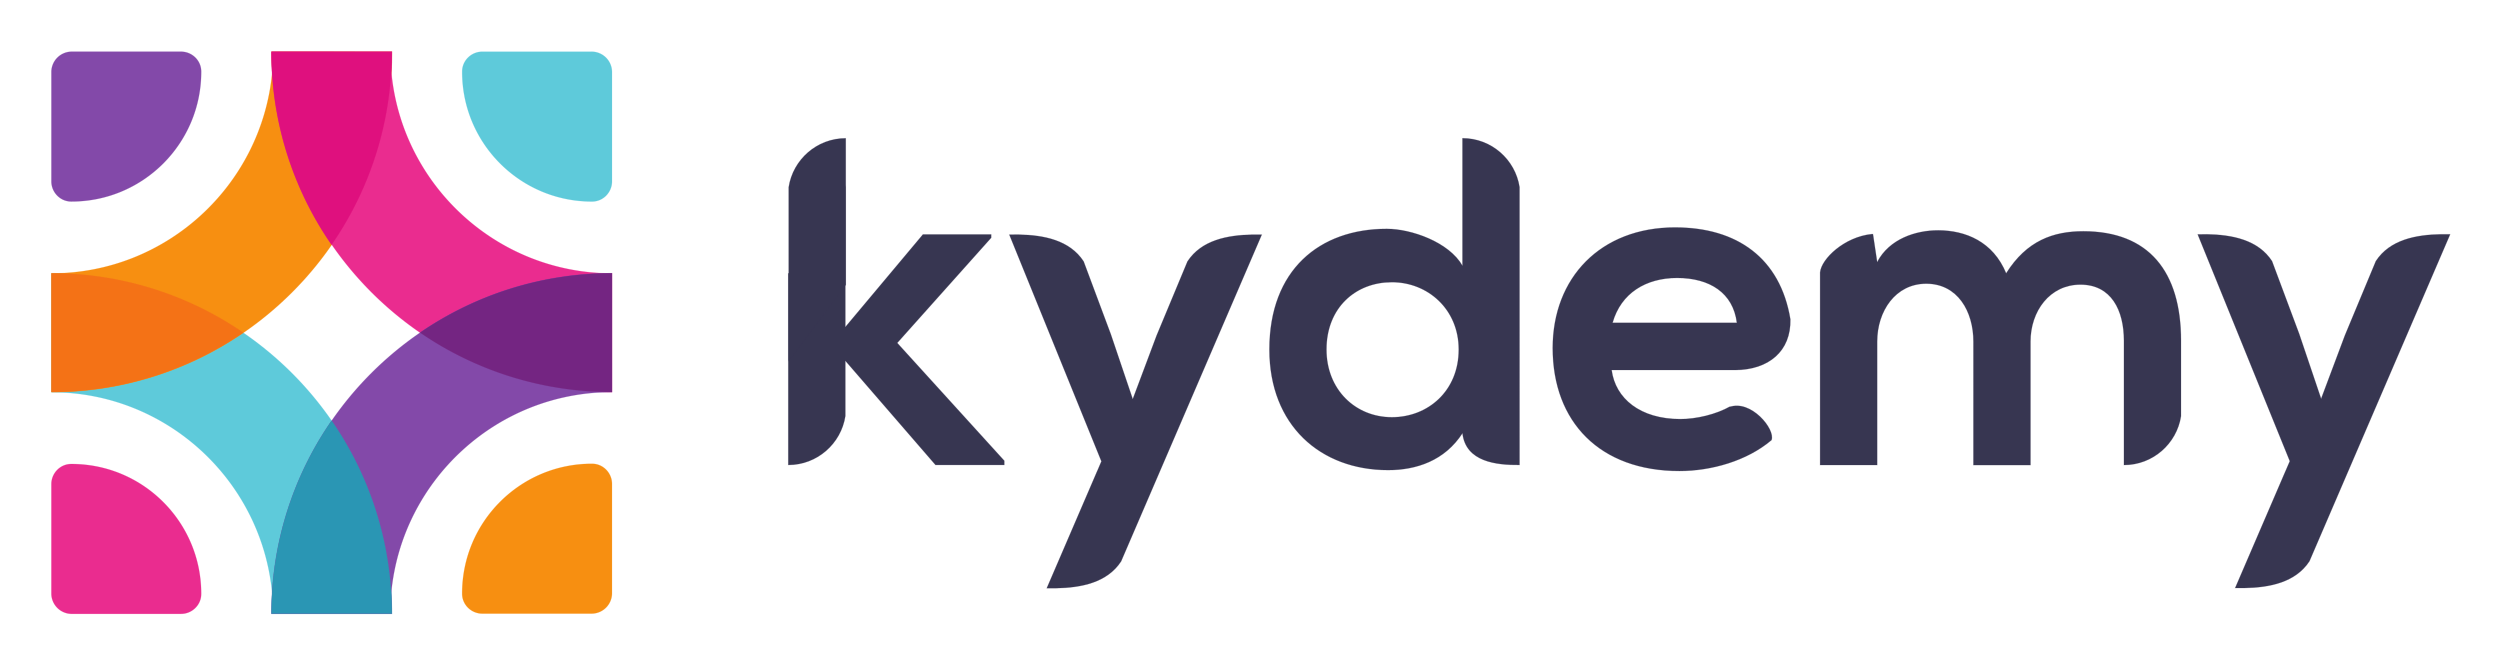
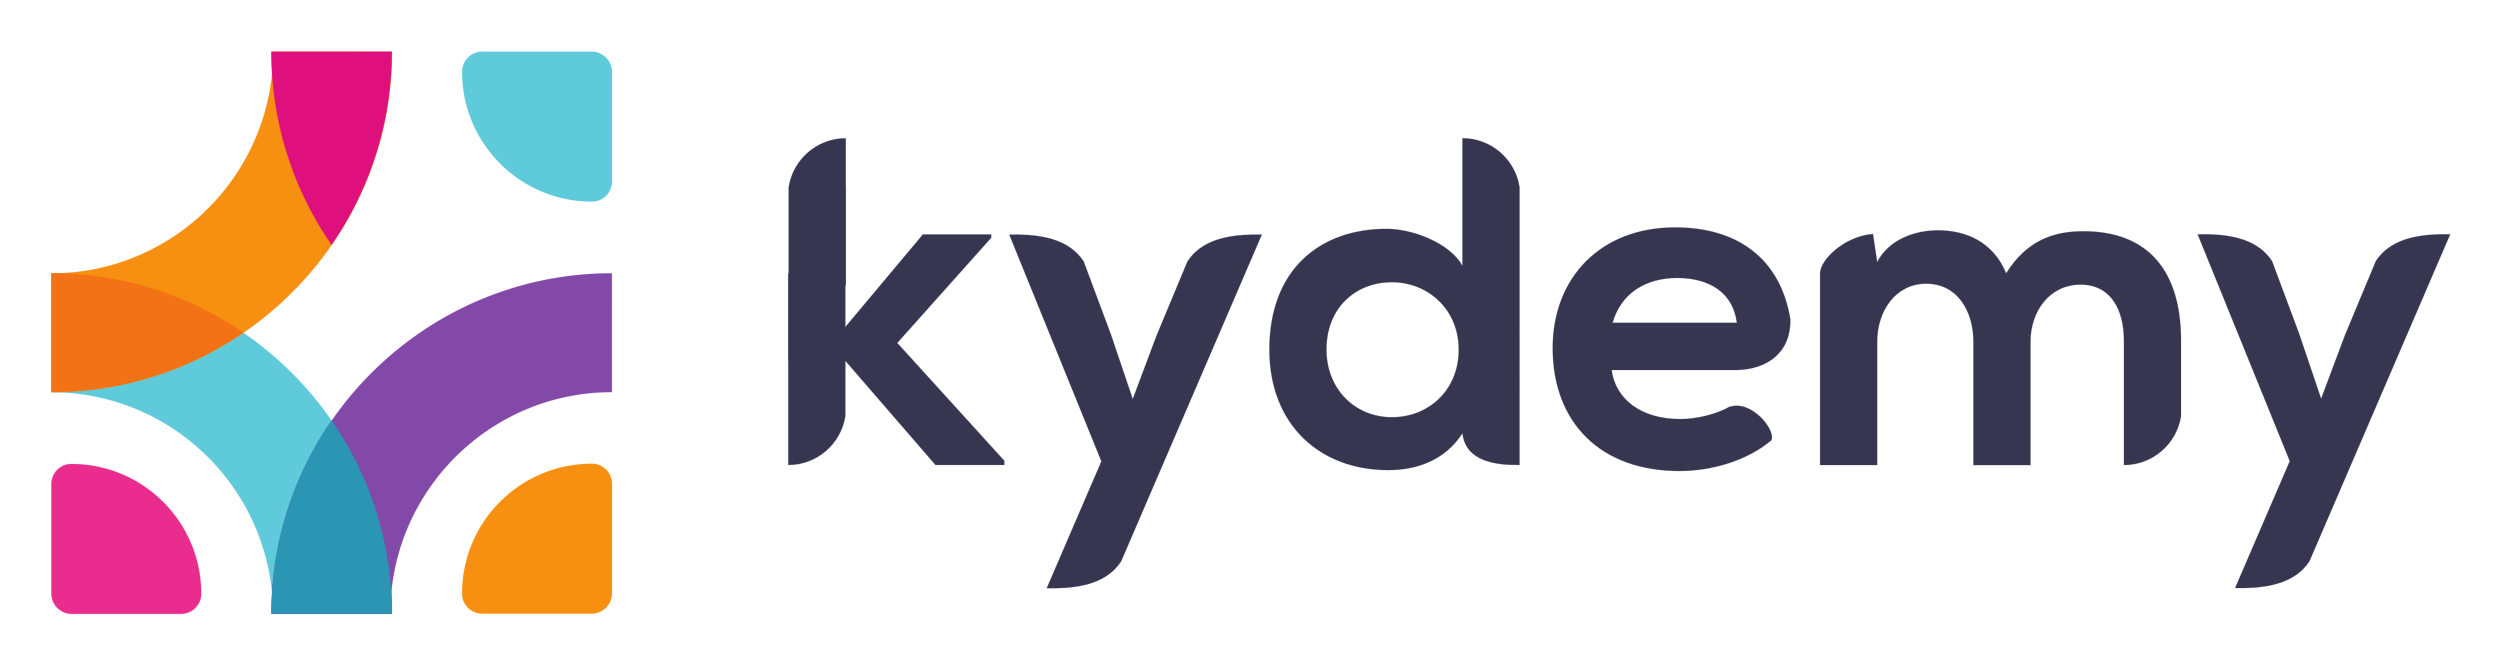
<svg xmlns="http://www.w3.org/2000/svg" width="293.9mm" height="295.37" viewBox="0 0 293.9 78.15">
  <g stroke-opacity=".275">
    <g stroke-width=".263">
-       <path d="M6.053 32.146v13.962h.023c13.54.012 24.692 10.404 25.921 23.63.002.011.002.024.003.036-.047.792-.073 1.59-.073 2.394h14.15A39.78 39.78 0 0039 49.478a40.403 40.403 0 00-10.393-10.354s0 0 0 0a39.782 39.782 0 00-22.554-6.98zm17.494 9.928a39.9 39.9 0 010 0z" fill="#5ecada" stroke="#5ecada" stroke-width=".07" />
+       <path d="M6.053 32.146v13.962h.023c13.54.012 24.692 10.404 25.921 23.63.002.011.002.024.003.036-.047.792-.073 1.59-.073 2.394h14.15A39.78 39.78 0 0039 49.478a40.403 40.403 0 00-10.393-10.354a39.782 39.782 0 00-22.554-6.98zm17.494 9.928a39.9 39.9 0 010 0z" fill="#5ecada" stroke="#5ecada" stroke-width=".07" />
      <path d="M31.93 6.076c0 .816.025 1.627.074 2.431C30.774 21.743 19.609 32.14 6.059 32.14v13.962a39.79 39.79 0 0022.554-6.98 40.361 40.361 0 0010.393-10.355A39.77 39.77 0 0046.01 8.51c.048-.805.074-1.615.074-2.431h-.192zM8.394 32.206a40.054 40.054 0 010 0zm3.812.405a39.621 39.621 0 010 0zm3.698.754a39.7 39.7 0 010 0zm3.566 1.087a39.814 39.814 0 010 0zm4.74 2.049a40.448 40.448 0 010 0z" fill="#f78f11" stroke="#f78f11" stroke-width=".07" />
-       <path d="M31.93 6.076c0 .816.025 1.627.074 2.431a39.756 39.756 0 007.002 20.259A40.445 40.445 0 0049.4 39.12a39.782 39.782 0 0022.554 6.981V32.14c-13.55 0-24.714-10.396-25.945-23.63.048-.804.074-1.614.074-2.43h-.192zm13.61 6.583a39.835 39.835 0 010 0z" fill="#ea2c8f" stroke="#ea2c8f" stroke-width=".07" />
      <path d="M71.932 32.132a39.784 39.784 0 00-22.553 6.982 40.361 40.361 0 00-10.394 10.354 39.78 39.78 0 00-7.002 20.259c0 .012 0 .024.002.036-.047.793-.073 1.59-.073 2.394h14.15c0-.816-.025-1.626-.074-2.43 1.23-13.236 12.395-23.632 25.945-23.632z" fill="#8349a9" stroke="#8349a9" stroke-width=".07" />
    </g>
    <g stroke-width="2.268">
      <path d="M71.943 69.74V56.893c0-1.296-1.04-2.37-2.335-2.372h-.024c-8.425 0-15.254 6.83-15.254 15.254v.024c.002 1.295 1.077 2.334 2.372 2.334h12.846a2.396 2.396 0 002.396-2.396" fill="#f78f11" stroke="#f78f11" stroke-width=".07" />
-       <path d="M6.042 8.471v12.846c0 1.296 1.04 2.37 2.335 2.372H8.4c8.425 0 15.254-6.83 15.254-15.254V8.41c-.002-1.296-1.076-2.335-2.372-2.335H8.438a2.396 2.396 0 00-2.396 2.396" fill="#8349a9" stroke="#8349a9" stroke-width=".07" />
      <path d="M8.435 72.163h12.846c1.295 0 2.37-1.04 2.372-2.335v-.024c0-8.424-6.83-15.254-15.254-15.254h-.025c-1.295.002-2.334 1.077-2.334 2.372v12.846a2.396 2.396 0 002.396 2.396" fill="#ea2c8f" stroke="#ea2c8f" stroke-width=".07" />
      <path d="M69.55 6.078H56.704c-1.295 0-2.37 1.04-2.372 2.335v.024c0 8.425 6.83 15.254 15.254 15.254h.024c1.296-.002 2.335-1.076 2.335-2.372V8.473a2.396 2.396 0 00-2.396-2.396" fill="#5ecada" stroke="#5ecada" stroke-width=".07" />
      <path d="M45.987 69.709a39.767 39.767 0 00-7-20.258 39.77 39.77 0 00-7.002 20.258l.003.036c-.047.793-.073 1.59-.073 2.394h14.15c0-.816-.027-1.626-.075-2.43" fill="#2a96b4" stroke="#2a96b4" stroke-width=".07" />
-       <path d="M71.943 46.085V32.123c-8.36 0-16.126 2.58-22.553 6.98a39.797 39.797 0 0022.553 6.979" fill="#742582" stroke="#742582" stroke-width=".07" />
      <path d="M45.865 6.078H31.902c0 .816.026 1.627.075 2.43a39.767 39.767 0 007.001 20.259 39.77 39.77 0 007.001-20.258 40.4 40.4 0 00.075-2.431h-.192" fill="#df107e" stroke="#df107e" stroke-width=".07" />
      <path d="M6.042 46.085V32.123c8.36 0 16.126 2.58 22.553 6.98a39.797 39.797 0 01-22.553 6.979" fill="#f47216" stroke="#f47216" stroke-width=".07" />
    </g>
    <g fill="#373651" stroke="#373651">
      <g stroke-width=".302">
        <path d="M92.671 32.142V54.66c3.388 0 6.201-2.496 6.705-5.746v-6.508l10.606 12.254h8.08v-.495l-12.586-13.849 11.047-12.365v-.385h-8.024L99.376 38.45V21.994c-.503-3.25-3.317 10.148-6.705 10.148zM118.658 27.586l10.826 26.649-.492 1.146-.003-.001-5.929 13.767h1.086c2.949-.054 6.006-.64 7.648-3.152l16.54-38.411h-1.086c-2.948.054-6.005.639-7.647 3.152l-3.632 8.718-2.803 7.473-2.583-7.64-3.192-8.553c-1.641-2.514-4.696-3.1-7.647-3.153zM171.93 16.248v15.001c-1.595-2.802-6.046-4.342-8.904-4.342-7.913 0-13.794 4.835-13.794 14.178 0 8.903 5.99 14.177 13.958 14.177 3.298 0 6.65-1.098 8.74-4.341.376 3.39 4.01 3.759 6.704 3.737V21.996c-.503-3.25-3.317-5.745-6.705-5.745zm-8.3 16.924c4.23 0 7.86 3.187 7.86 7.913 0 4.89-3.627 7.968-7.86 7.968-4.286 0-7.693-3.242-7.693-7.968 0-4.89 3.407-7.913 7.693-7.913zM196.936 26.738c-8.792 0-14.398 5.934-14.398 14.177 0 8.684 5.55 14.453 14.893 14.453 3.748 0 7.944-1.185 10.824-3.629.495-1.263-2.424-4.808-4.946-3.886.05-.033.092-.065.14-.098-1.685.968-4.019 1.515-5.907 1.515-4.726 0-7.64-2.418-8.08-5.77h14.514c3.942-.02 6.588-2.205 6.495-5.973-1.19-7.18-6.265-10.787-13.536-10.787zm.22 5.934c3.845 0 6.595 1.758 7.032 5.276h-14.617c.99-3.517 3.958-5.276 7.584-5.276zM227.823 27.082c-2.583 0-5.717.99-7.144 3.738l-.495-3.298h-.131c-3.216.321-5.929 2.898-6.08 4.498v22.649h6.705V40.16c0-3.57 2.143-6.813 5.77-6.813 3.681 0 5.549 3.243 5.549 6.813V54.67h6.705V40.16c0-3.57 2.253-6.704 5.88-6.704s5.11 3.022 5.11 6.593v14.617c3.388 0 6.202-2.496 6.705-5.745v-8.872c0-8.132-3.79-12.858-11.486-12.858-3.518 0-6.65 1.099-9.068 4.946-1.538-3.738-4.781-5.057-8.023-5.057z" stroke-width=".08" />
      </g>
      <path d="M258.366 27.56l10.826 26.652-.493 1.146-.003-.001-5.93 13.768h1.086c2.948-.054 6.004-.64 7.646-3.153l16.54-38.428h-1.085c-2.95.054-6.005.639-7.647 3.153l-3.631 8.717-2.803 7.473-2.582-7.64-3.193-8.55c-1.642-2.514-4.698-3.099-7.647-3.153zM99.426 16.257v17.222l-6.704 8.936V22.003c.503-3.249 3.316-5.746 6.704-5.746z" stroke-width=".08" />
    </g>
  </g>
</svg>